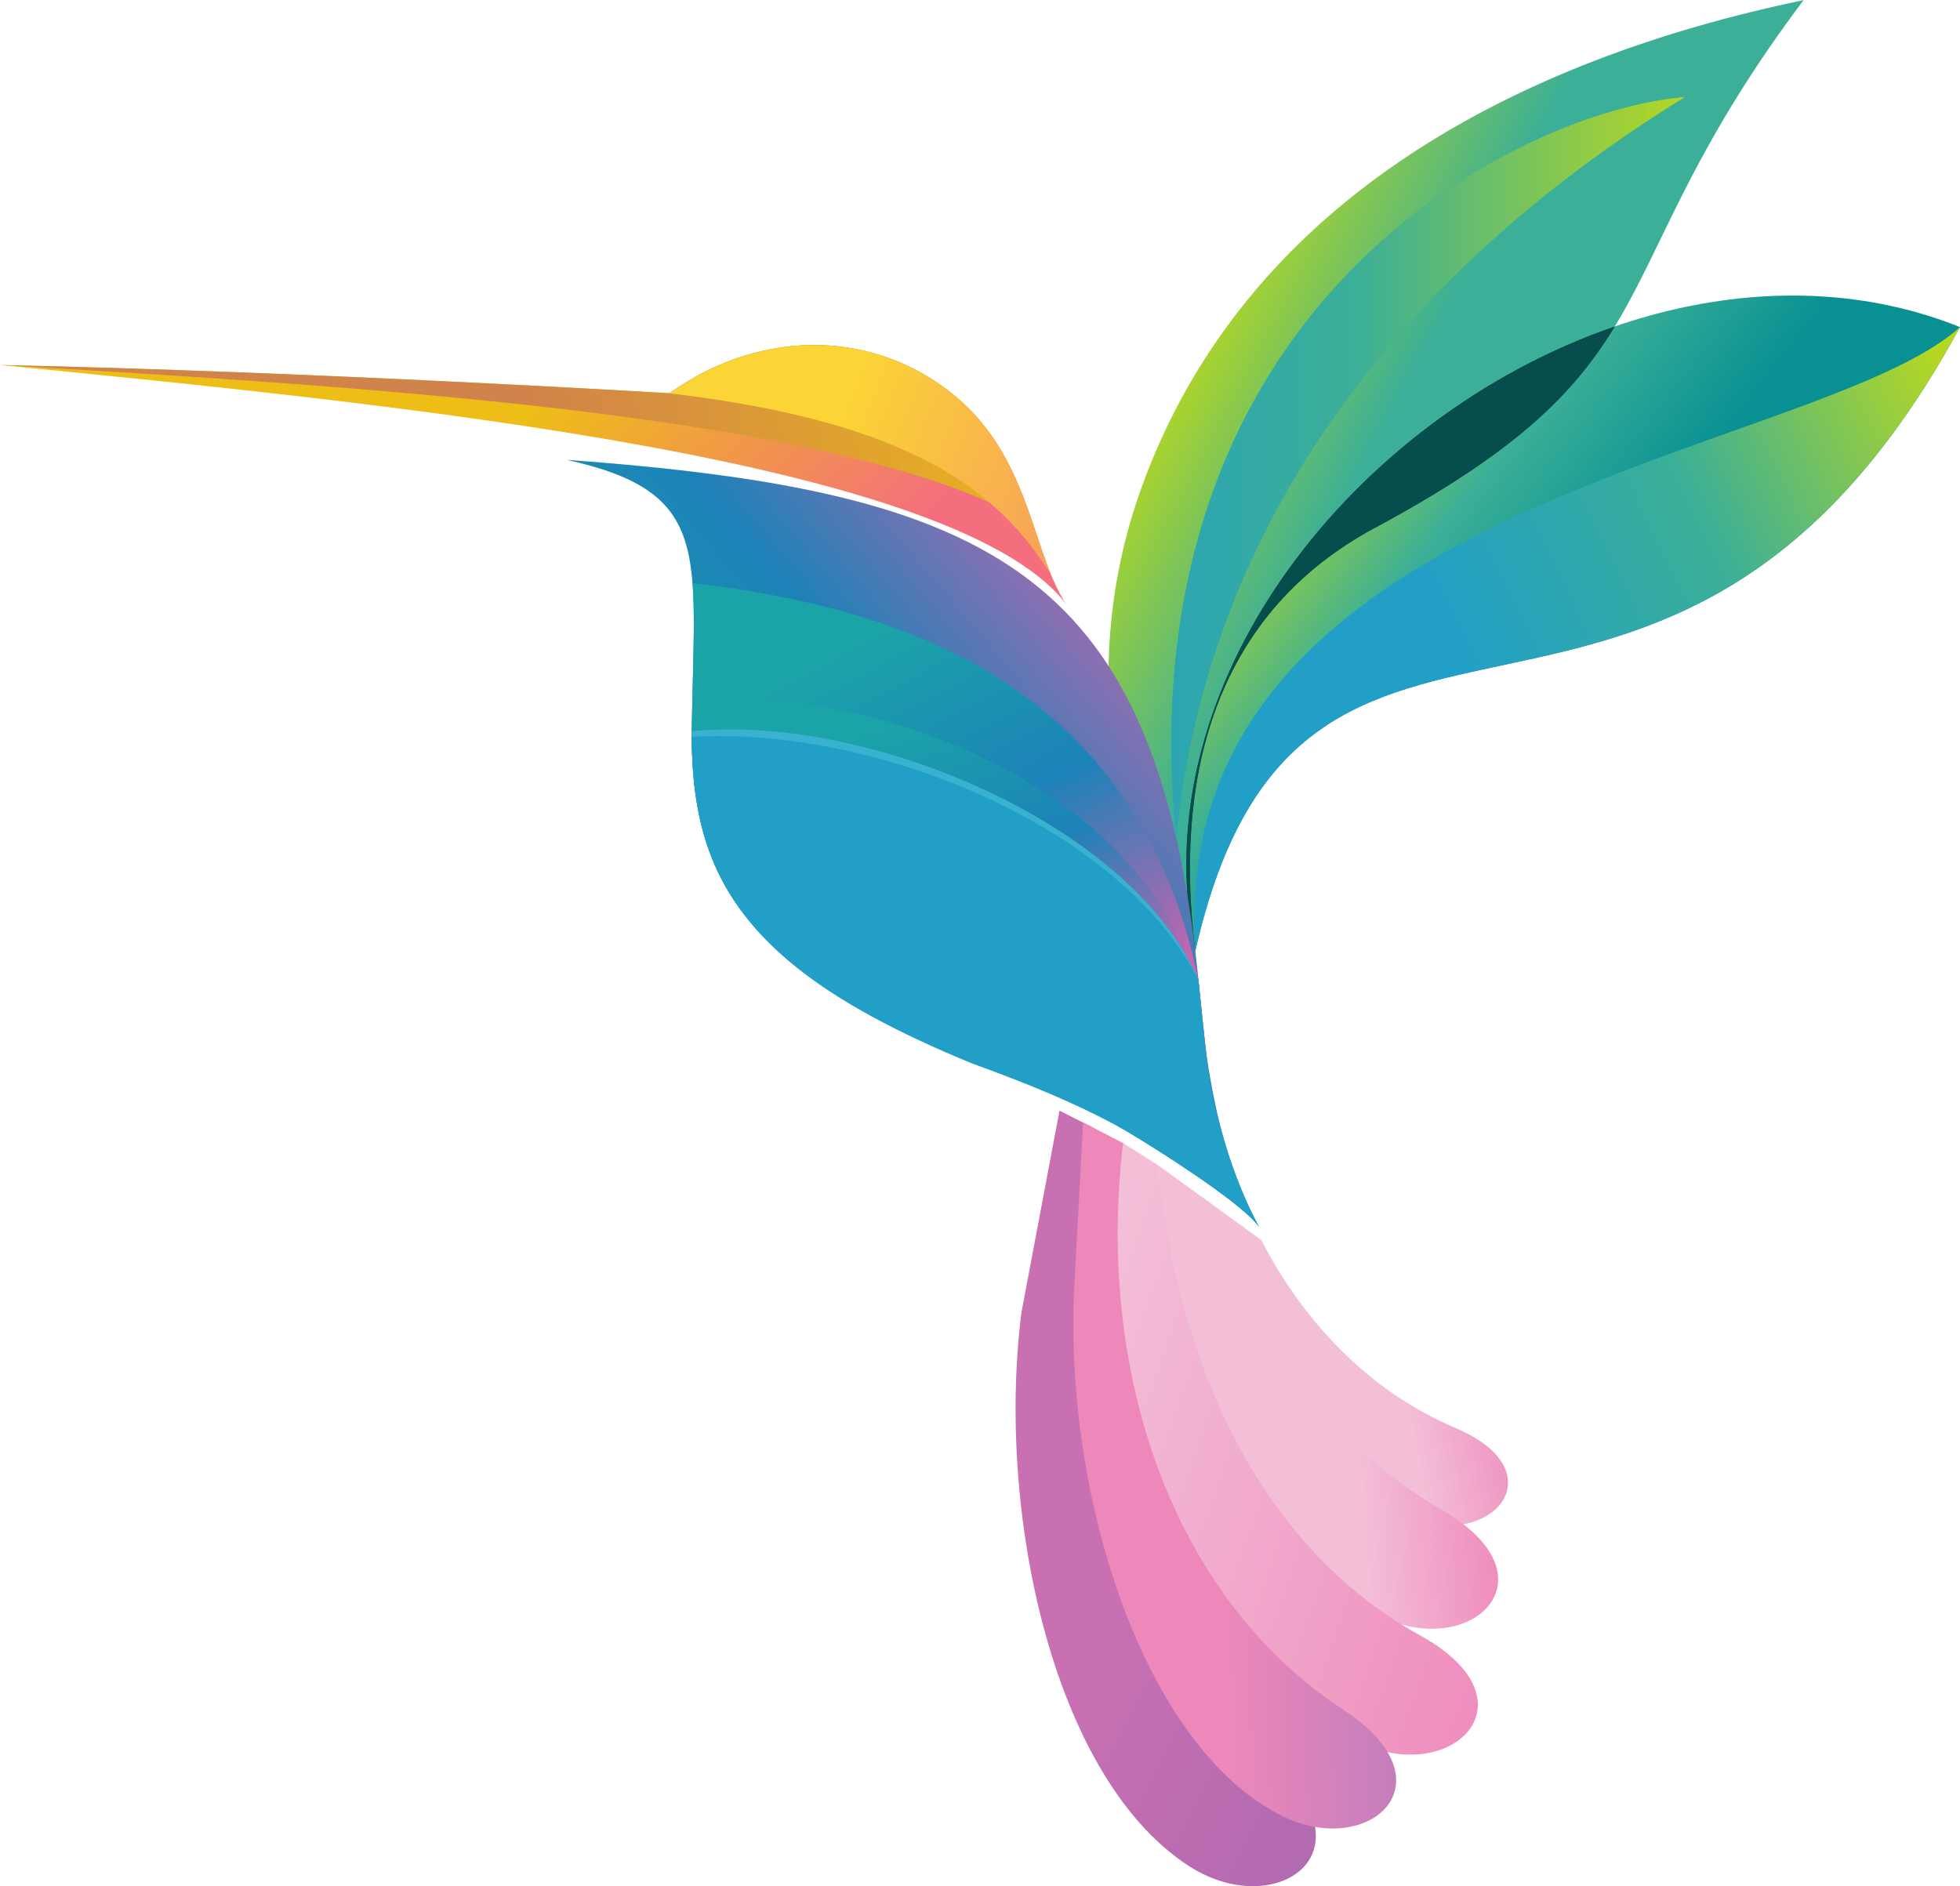
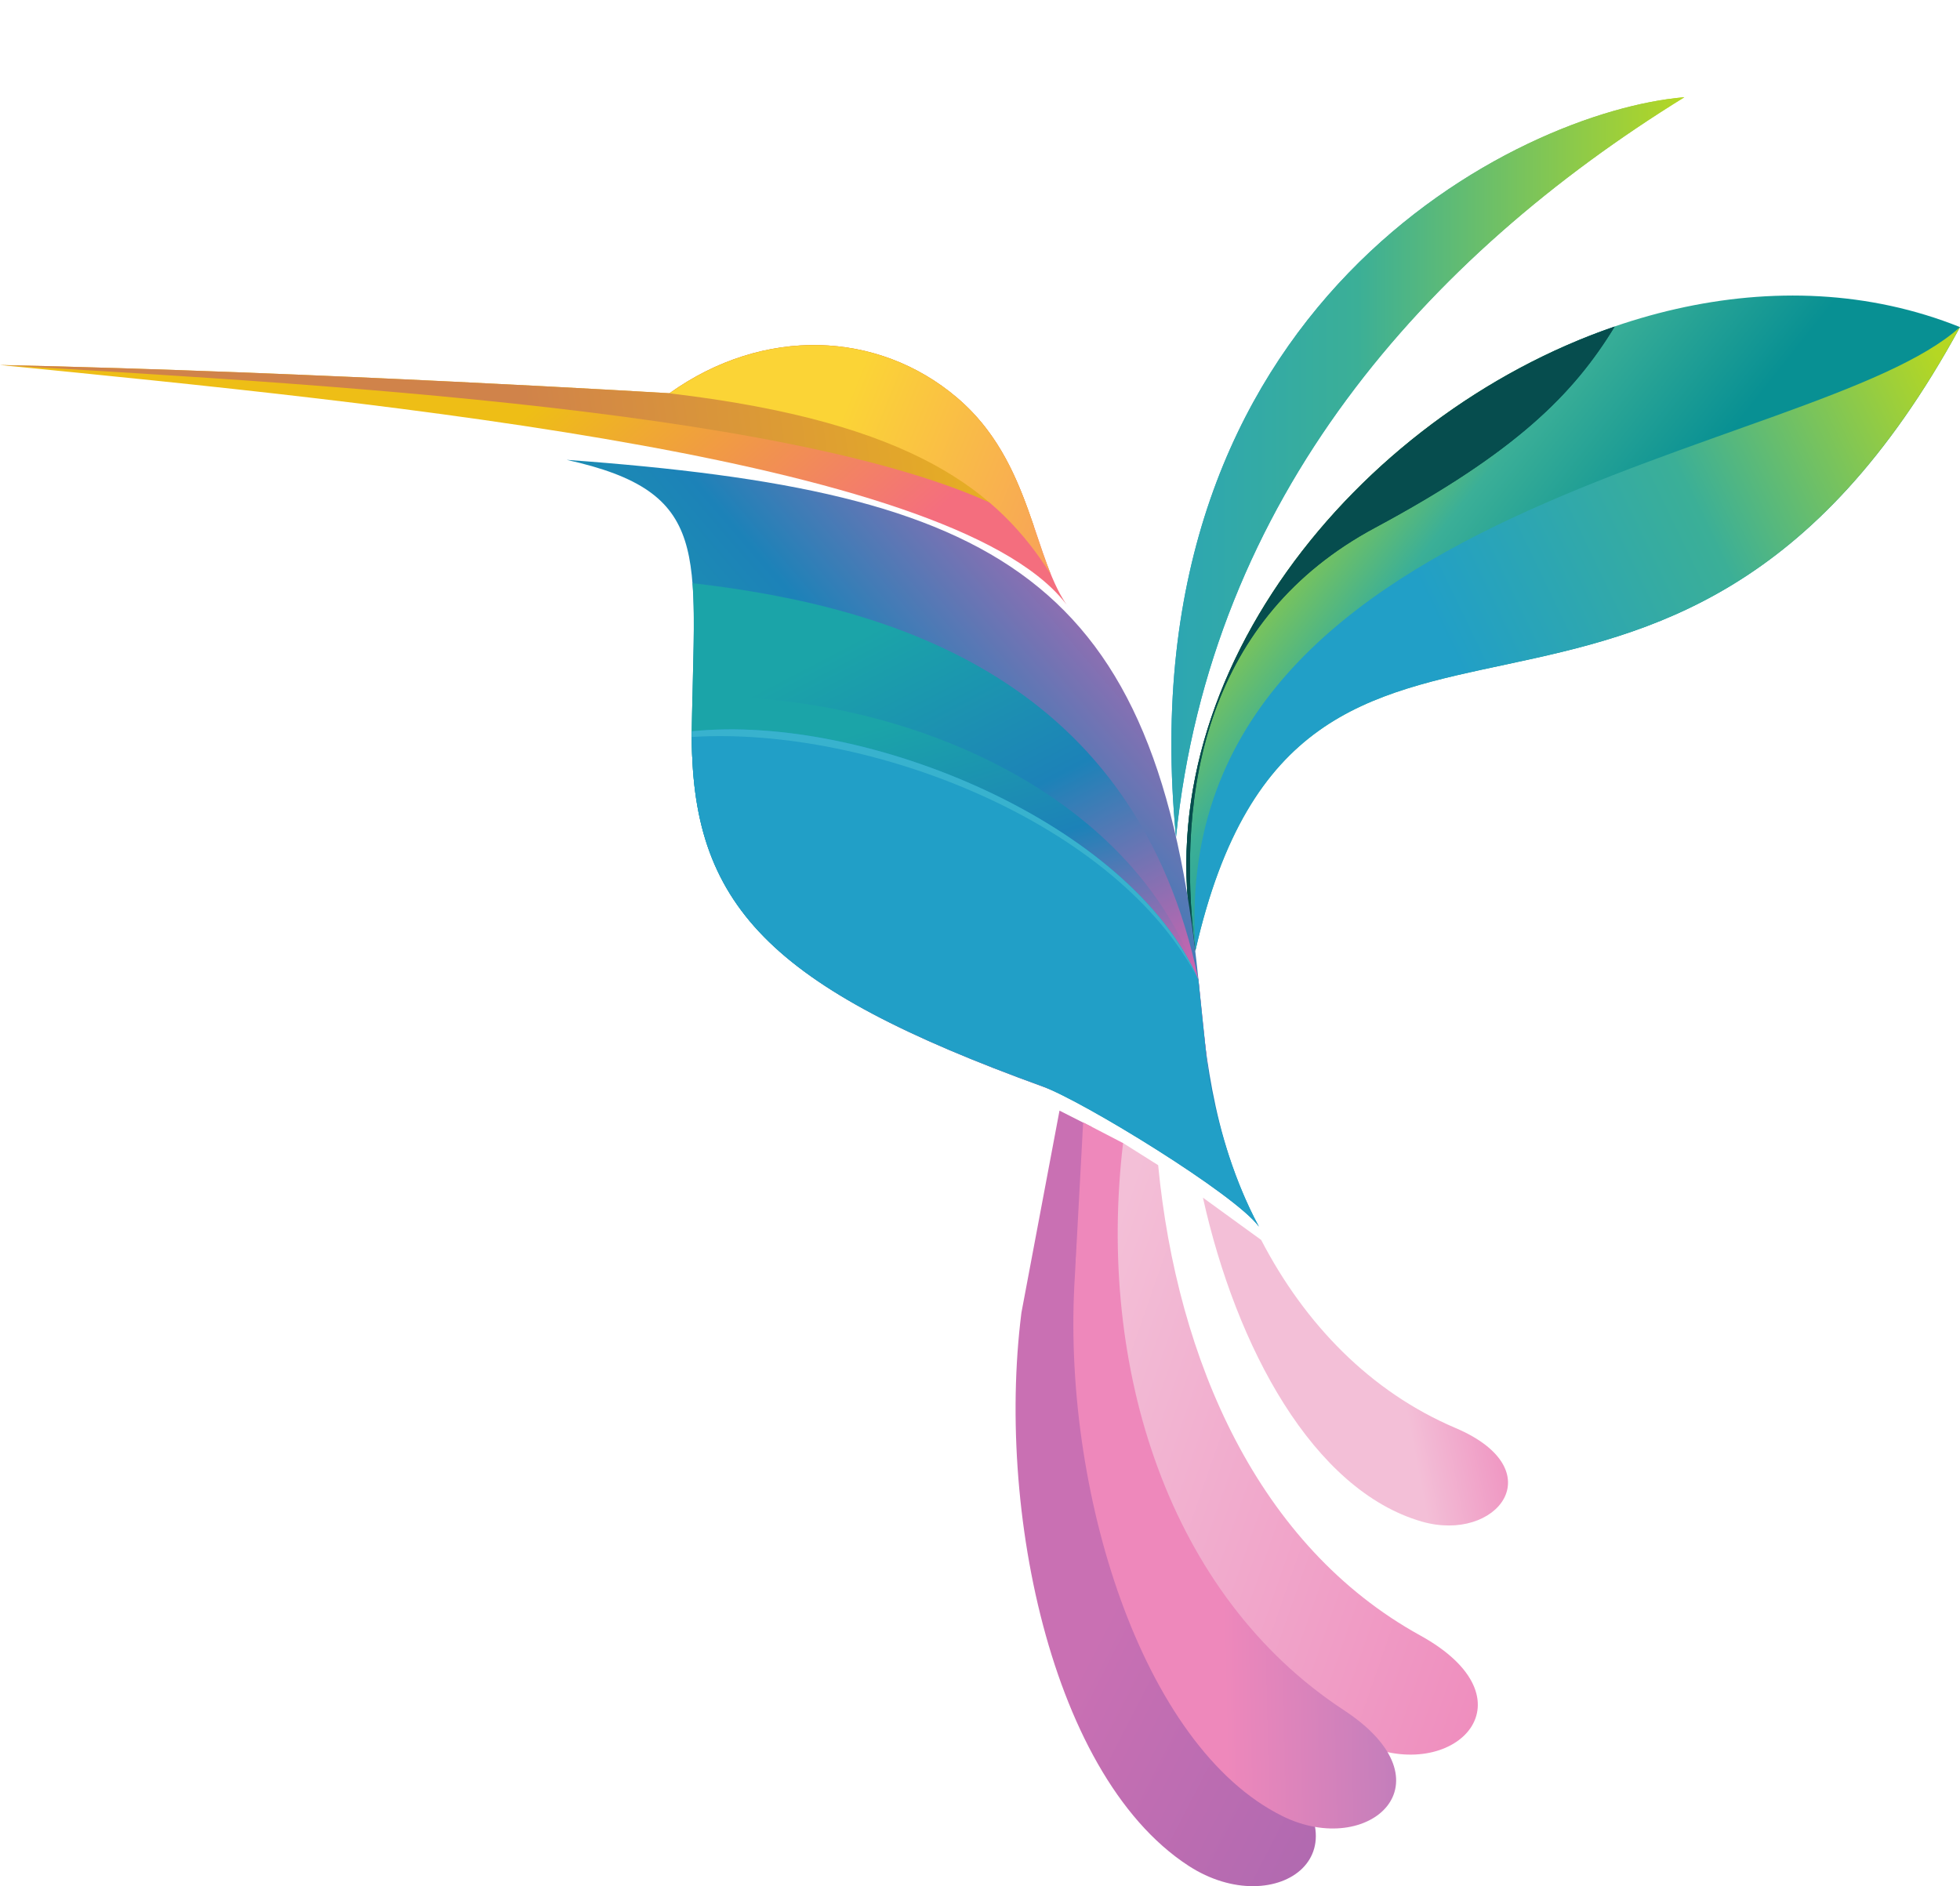
<svg xmlns="http://www.w3.org/2000/svg" xmlns:xlink="http://www.w3.org/1999/xlink" id="a" viewBox="0 0 165.9 159.67">
  <defs>
    <style>.am{fill:url(#p);}.an{fill:url(#al);}.ao{clip-path:url(#ai);}.ap{clip-path:url(#j);}.aq{fill:url(#r);}.ar{fill:url(#h);}.as{fill:url(#t);}.at{fill:url(#l);}.au{fill:url(#ah);}.av{fill:url(#af);}.aw{clip-path:url(#g);}.ax,.ay,.az{fill:#064d4e;}.ba{clip-path:url(#d);}.bb{clip-path:url(#ac);}.bc{clip-path:url(#aa);}.bd{clip-path:url(#m);}.be{fill:url(#n);}.bf{clip-path:url(#b);}.bg{fill:url(#ad);}.bh{clip-path:url(#f);}.bi{fill:url(#e);}.bj{fill:url(#v);}.bk{clip-path:url(#o);}.bl{fill:url(#aj);}.bm{clip-path:url(#q);}.bn{fill:url(#x);}.ay,.bo,.bp{fill-rule:evenodd;}.bq{fill:none;}.bq,.az,.br{clip-rule:evenodd;}.bs{fill:url(#z);}.bt{clip-path:url(#u);}.bu{clip-path:url(#ak);}.bv{clip-path:url(#ae);}.bw{fill:url(#c);}.bo{fill:#38b2ce;}.bx{clip-path:url(#s);}.by{clip-path:url(#ag);}.bp{fill:url(#i);}.bz{fill:url(#ab);}.ca{clip-path:url(#y);}.br{fill:url(#k);}.cb{clip-path:url(#w);}</style>
    <clipPath id="b">
      <path class="bq" d="m101.17,80.53c-1.72-13.88,1.07-28.26,15.21-35.85,26.16-14.04,18.48-20.99,36.28-44.67-24.08,5.01-47.27,16.87-56.07,41.35-4.44,12.36-3.81,26.54,3.87,42.98l.72-3.8h0Z" />
    </clipPath>
    <linearGradient id="c" x1="2559.27" y1="-445.72" x2="2583.86" y2="-438.05" gradientTransform="translate(-315.78 -2539.02) rotate(90)" gradientUnits="userSpaceOnUse">
      <stop offset="0" stop-color="#b5d723" />
      <stop offset=".71" stop-color="#3baf97" />
    </linearGradient>
    <clipPath id="d">
      <path class="bq" d="m101.17,80.53c9-39.78,40.03-7.44,64.73-52.84-30.72-12.32-71.54,20.18-64.73,52.84" />
    </clipPath>
    <linearGradient id="e" x1="2572.97" y1="-443.36" x2="2597.85" y2="-430.27" gradientTransform="translate(-300.43 -2539.75) rotate(90)" gradientUnits="userSpaceOnUse">
      <stop offset="0" stop-color="#b5d723" />
      <stop offset=".5" stop-color="#3baf97" />
      <stop offset="1" stop-color="#089093" />
    </linearGradient>
    <clipPath id="f">
      <path class="az" d="m101.17,80.53h0c-1.72-13.88,1.07-28.26,15.21-35.85,11.92-6.4,16.81-11.32,20.29-17.03-21.93,7.53-40.24,30.17-35.5,52.88" />
    </clipPath>
    <clipPath id="g">
      <path class="bq" d="m101.2,80.4c9.03-39.59,40.03-7.36,64.7-52.71-12.18,11.02-67.39,14.53-64.7,52.71" />
    </clipPath>
    <linearGradient id="h" x1="2628.88" y1="-444.16" x2="2590.31" y2="-415.67" gradientTransform="translate(-296.37 -2537.89) rotate(90)" gradientUnits="userSpaceOnUse">
      <stop offset="0" stop-color="#b5d723" />
      <stop offset=".5" stop-color="#3baf97" />
      <stop offset="1" stop-color="#219fc7" />
    </linearGradient>
    <linearGradient id="i" x1="23.33" y1="39.55" x2="66.75" y2="39.55" gradientTransform="translate(165.9) rotate(-180) scale(1 -1)" xlink:href="#h" />
    <linearGradient id="k" x1="23.33" y1="39.55" x2="66.75" y2="39.55" gradientTransform="translate(165.9) rotate(-180) scale(1 -1)" xlink:href="#h" />
    <clipPath id="j">
      <path class="br" d="m142.57,8.23c-14.08,1.18-47.39,17.62-43.03,62.64,2.96-28.77,21.21-49.16,43.03-62.64" />
    </clipPath>
    <linearGradient id="l" x1="23.33" y1="38.38" x2="78.76" y2="38.38" gradientTransform="translate(162.02 81.44) rotate(-100.67) scale(1 -1)" xlink:href="#h" />
    <clipPath id="m">
      <path class="bq" d="m101.82,101.39c2.83,12.71,9.33,24.76,18.52,27.42,6.38,1.84,11.2-4.37,2.86-7.92-7.22-3.07-12.76-8.81-16.45-15.92l-4.93-3.58Z" />
    </clipPath>
    <linearGradient id="n" x1="2600.01" y1="-369.88" x2="2590.59" y2="-366.17" gradientTransform="translate(-255.13 -2479.69) rotate(90)" gradientUnits="userSpaceOnUse">
      <stop offset="0" stop-color="#e8b" />
      <stop offset="1" stop-color="#f3bfd7" />
    </linearGradient>
    <clipPath id="o">
      <path class="bq" d="m98.03,98.65c1.35,16.21,8.28,33.71,19.34,38.42,7.52,3.2,14.33-3.67,4.67-9.25-9.61-5.55-16.31-14.97-19.66-26.02l-4.34-3.14Z" />
    </clipPath>
    <linearGradient id="p" x1="2599.74" y1="-366.96" x2="2587.68" y2="-363.82" gradientTransform="translate(-253.08 -2476.85) rotate(90)" xlink:href="#n" />
    <clipPath id="q">
      <path class="bq" d="m95,96.74l-.74,7.28c.2,17.32,9.1,38.81,21.46,43.78,7.58,3.05,14.25-3.96,4.49-9.35-13.68-7.54-20.58-23.23-22.18-39.81l-3.03-1.91Z" />
    </clipPath>
    <linearGradient id="r" x1="2612.43" y1="-353.63" x2="2565.39" y2="-360.69" gradientTransform="translate(-244.35 -2465.89) rotate(90)" xlink:href="#n" />
    <clipPath id="s">
      <path class="bq" d="m0,30.9c33.09,3.28,81.86,8.03,90.54,20.65-3.14-4.08-3.09-12.42-9.54-17.89-6.68-5.67-16.36-6.06-24.33-.37,0,0-30.03-1.82-56.68-2.39" />
    </clipPath>
    <linearGradient id="t" x1="2511.27" y1="-435.37" x2="2534.14" y2="-417.43" gradientTransform="translate(-382.91 -2473.71) rotate(90)" gradientUnits="userSpaceOnUse">
      <stop offset="0" stop-color="#eebe16" />
      <stop offset="1" stop-color="#f46e7e" />
    </linearGradient>
    <clipPath id="u">
      <path class="bq" d="m87.5,44.53c-1.25-3.67-2.81-7.74-6.5-10.87-6.68-5.67-16.36-6.06-24.33-.37,0,0-30.03-1.82-56.68-2.39,30.04,1.78,72.91,4.24,87.5,13.63" />
    </clipPath>
    <linearGradient id="v" x1="2553.58" y1="-443.95" x2="2504.7" y2="-427.6" gradientTransform="translate(-386.46 -2473.7) rotate(90)" gradientUnits="userSpaceOnUse">
      <stop offset="0" stop-color="#eebe16" />
      <stop offset="1" stop-color="#d0834a" />
    </linearGradient>
    <clipPath id="w">
      <path class="bq" d="m88.93,48.58c-1.78-4.39-2.8-10.56-7.93-14.91-6.68-5.67-16.36-6.06-24.33-.37,20.87,2.45,27.92,8.47,32.25,15.29" />
    </clipPath>
    <linearGradient id="x" x1="2531.53" y1="-433.87" x2="2573.64" y2="-425.37" gradientTransform="translate(-357.44 -2497.01) rotate(90)" gradientUnits="userSpaceOnUse">
      <stop offset="0" stop-color="#fbd436" />
      <stop offset="1" stop-color="#f46e7e" />
    </linearGradient>
    <clipPath id="y">
      <path class="bq" d="m47.97,38.93c12.36,2.73,10.78,7.89,10.59,22.81-.19,14.92,6.55,21.85,29.71,30.25,3.37,1.22,16.32,9.14,18.29,11.86-4.18-7.79-4.64-16.1-5.12-20.9-3.46-34.2-16.85-41.35-53.46-44.02" />
    </clipPath>
    <linearGradient id="z" x1="2572.92" y1="-421.22" x2="2538.61" y2="-378.55" gradientTransform="translate(-322.12 -2474.45) rotate(90)" gradientUnits="userSpaceOnUse">
      <stop offset="0" stop-color="#ea5fad" />
      <stop offset=".56" stop-color="#1c82b8" />
      <stop offset="1" stop-color="#1ba4a8" />
    </linearGradient>
    <clipPath id="aa">
      <path class="bq" d="m58.62,49.37c.25,3.14.01,7.16-.06,12.36-.19,14.92,6.55,21.85,29.71,30.25,6.44,2.34,7.65,2.81,12.21,7.01,1.27-2.45,1.71-4.81,1.77-8.33-.32-2.98-.6-5.62-.81-7.72-5.28-25.31-25.64-31.59-42.82-33.57" />
    </clipPath>
    <linearGradient id="ab" x1="2566.88" y1="-385.77" x2="2541.41" y2="-418.12" gradientTransform="translate(-315.93 -2473.3) rotate(90)" xlink:href="#z" />
    <clipPath id="ac">
      <path class="bq" d="m58.61,58.98c-.02.88-.04,1.8-.05,2.76-.01.81,0,1.59.03,2.35l43.89,28.79c-.42-3.89-.78-7.33-1.05-9.93-5.54-16.01-25.27-24.4-42.82-23.97" />
    </clipPath>
    <linearGradient id="ad" x1="2564.48" y1="-386.58" x2="2550.77" y2="-412.98" gradientTransform="translate(-314.79 -2473.74) rotate(90)" xlink:href="#z" />
    <clipPath id="ae">
      <path class="bq" d="m58.56,61.91c-.14,14.79,6.64,21.7,29.71,30.07,3.37,1.22,16.32,9.13,18.29,11.86-2.29-4.2-3.98-10.11-4.42-14.19-.27-2.57-.51-4.85-.7-6.71-5.71-13.21-28.09-22.56-42.87-21.03" />
    </clipPath>
    <linearGradient id="af" x1="2583.78" y1="-409.74" x2="2567.98" y2="-394.32" gradientTransform="translate(-306.55 -2470.32) rotate(90)" xlink:href="#h" />
    <clipPath id="ag">
      <path class="bq" d="m89.52,93.94l-2.71,14.82c-2.91,16.87,1.66,41.3,13.79,49.19,7.44,4.84,16.01-1.24,6.72-9.02-15.24-12.78-18.68-32.35-14.92-53.53l-2.88-1.46Z" />
    </clipPath>
    <linearGradient id="ah" x1="2602.29" y1="-343.63" x2="2576.45" y2="-351.3" gradientTransform="translate(-244.24 -2451.36) rotate(90)" gradientUnits="userSpaceOnUse">
      <stop offset="0" stop-color="#af69b0" />
      <stop offset="1" stop-color="#c970b3" />
    </linearGradient>
    <clipPath id="ai">
      <path class="bq" d="m91.68,95.02l-.7,13.01c-1.16,17.97,5.64,39.82,17.58,45.72,7.33,3.62,14.51-2.86,5.18-8.98-14.77-9.69-20.94-28.91-18.68-48l-3.39-1.76Z" />
    </clipPath>
    <linearGradient id="aj" x1="2580.05" y1="-346.08" x2="2593.93" y2="-349.02" gradientTransform="translate(-242.58 -2456.58) rotate(90)" gradientUnits="userSpaceOnUse">
      <stop offset="0" stop-color="#e8b" />
      <stop offset="1" stop-color="#c47ebb" />
    </linearGradient>
    <clipPath id="ak">
      <path class="bq" d="m60.2,72.48c2.76,7.09,9.29,12.3,22.08,17.55,6.82,2.48,12.57,4.92,18.28,9.03.97-4.71-1.8-9.46-5.32-13.85-8.09-10.09-23.37-13.91-35.04-12.72" />
    </clipPath>
    <linearGradient id="al" x1="2573.58" y1="-401.67" x2="2564.36" y2="-389.6" gradientTransform="translate(-305.07 -2465.42) rotate(90)" xlink:href="#h" />
  </defs>
  <g class="bf">
-     <rect class="bw" x="73.49" y="16.12" width="92.54" height="49.53" transform="translate(57.41 151) rotate(-79.33)" />
-   </g>
+     </g>
  <g class="ba">
    <rect class="bi" x="92.71" y="16.49" width="70.32" height="66.57" transform="translate(55.28 166.22) rotate(-79.33)" />
  </g>
  <g>
    <path class="ay" d="m101.17,80.53h0c-1.72-13.88,1.07-28.26,15.21-35.85,11.92-6.4,16.81-11.32,20.29-17.03-21.93,7.53-40.24,30.17-35.5,52.88" />
    <g class="bh">
      <rect class="ax" x="85.29" y="36.29" width="58.54" height="33.96" transform="translate(41.01 155.99) rotate(-79.33)" />
    </g>
  </g>
  <g class="aw">
    <rect class="ar" x="96.89" y="21.38" width="63.78" height="63.53" transform="translate(52.71 169.86) rotate(-79.33)" />
  </g>
  <g>
    <path class="bp" d="m142.57,8.23c-14.08,1.18-47.39,17.62-43.03,62.64,2.96-28.77,21.21-49.16,43.03-62.64" />
    <g class="ap">
      <rect class="at" x="80.09" y="16.73" width="69.52" height="43.31" transform="translate(55.88 144.15) rotate(-79.33)" />
    </g>
  </g>
  <g class="bd">
    <rect class="be" x="93.48" y="86.98" width="41.66" height="40.27" transform="translate(-12.11 199.62) rotate(-79.33)" />
  </g>
  <g class="bk">
-     <rect class="am" x="85.74" y="87.64" width="55.76" height="44.27" transform="translate(-15.29 201.11) rotate(-79.33)" />
-   </g>
+     </g>
  <g class="bm">
    <rect class="aq" x="83.76" y="97.92" width="55.22" height="45.19" transform="translate(-27.67 207.66) rotate(-79.33)" />
  </g>
  <g class="bx">
    <rect class="as" x="36.73" y="-13.34" width="20.16" height="92.8" transform="translate(5.65 72.94) rotate(-79.33)" />
  </g>
  <g class="bt">
    <rect class="bj" x="36.72" y="-13.33" width="16.62" height="88.51" transform="translate(6.3 69.45) rotate(-79.33)" />
  </g>
  <g class="cb">
    <rect class="bn" x="64.82" y="19.51" width="17.53" height="34.53" transform="translate(23.84 102.28) rotate(-79.33)" />
  </g>
  <g class="ca">
    <rect class="bs" x="49.09" y="34.55" width="57.1" height="69.58" transform="translate(-4.87 132.81) rotate(-79.33)" />
  </g>
  <g class="bc">
    <rect class="bz" x="58.92" y="48.1" width="42.26" height="51.11" transform="translate(-7.14 138.69) rotate(-79.33)" />
  </g>
  <g class="bb">
    <rect class="bg" x="66.45" y="49.43" width="28.86" height="49.38" transform="translate(-6.93 139.89) rotate(-79.33)" />
  </g>
  <g class="bv">
    <rect class="av" x="64.67" y="53.34" width="36.56" height="54.92" transform="translate(-11.8 147.36) rotate(-79.33)" />
  </g>
  <path class="bo" d="m58.56,61.91c0,.16,0,.32,0,.48,15.23-.95,36.15,7.41,42.87,20.55-5.71-13.21-28.09-22.56-42.87-21.03" />
  <g class="by">
    <rect class="au" x="69.34" y="108.81" width="66.67" height="38.08" transform="translate(-41.97 205.08) rotate(-79.33)" />
  </g>
  <g class="ao">
    <rect class="bl" x="77.73" y="105.66" width="57.82" height="41.15" transform="translate(-37.15 207.68) rotate(-79.33)" />
  </g>
  <g class="bu">
-     <rect class="an" x="69.74" y="61.81" width="21.98" height="44.67" transform="translate(-16.9 147.9) rotate(-79.33)" />
-   </g>
+     </g>
</svg>